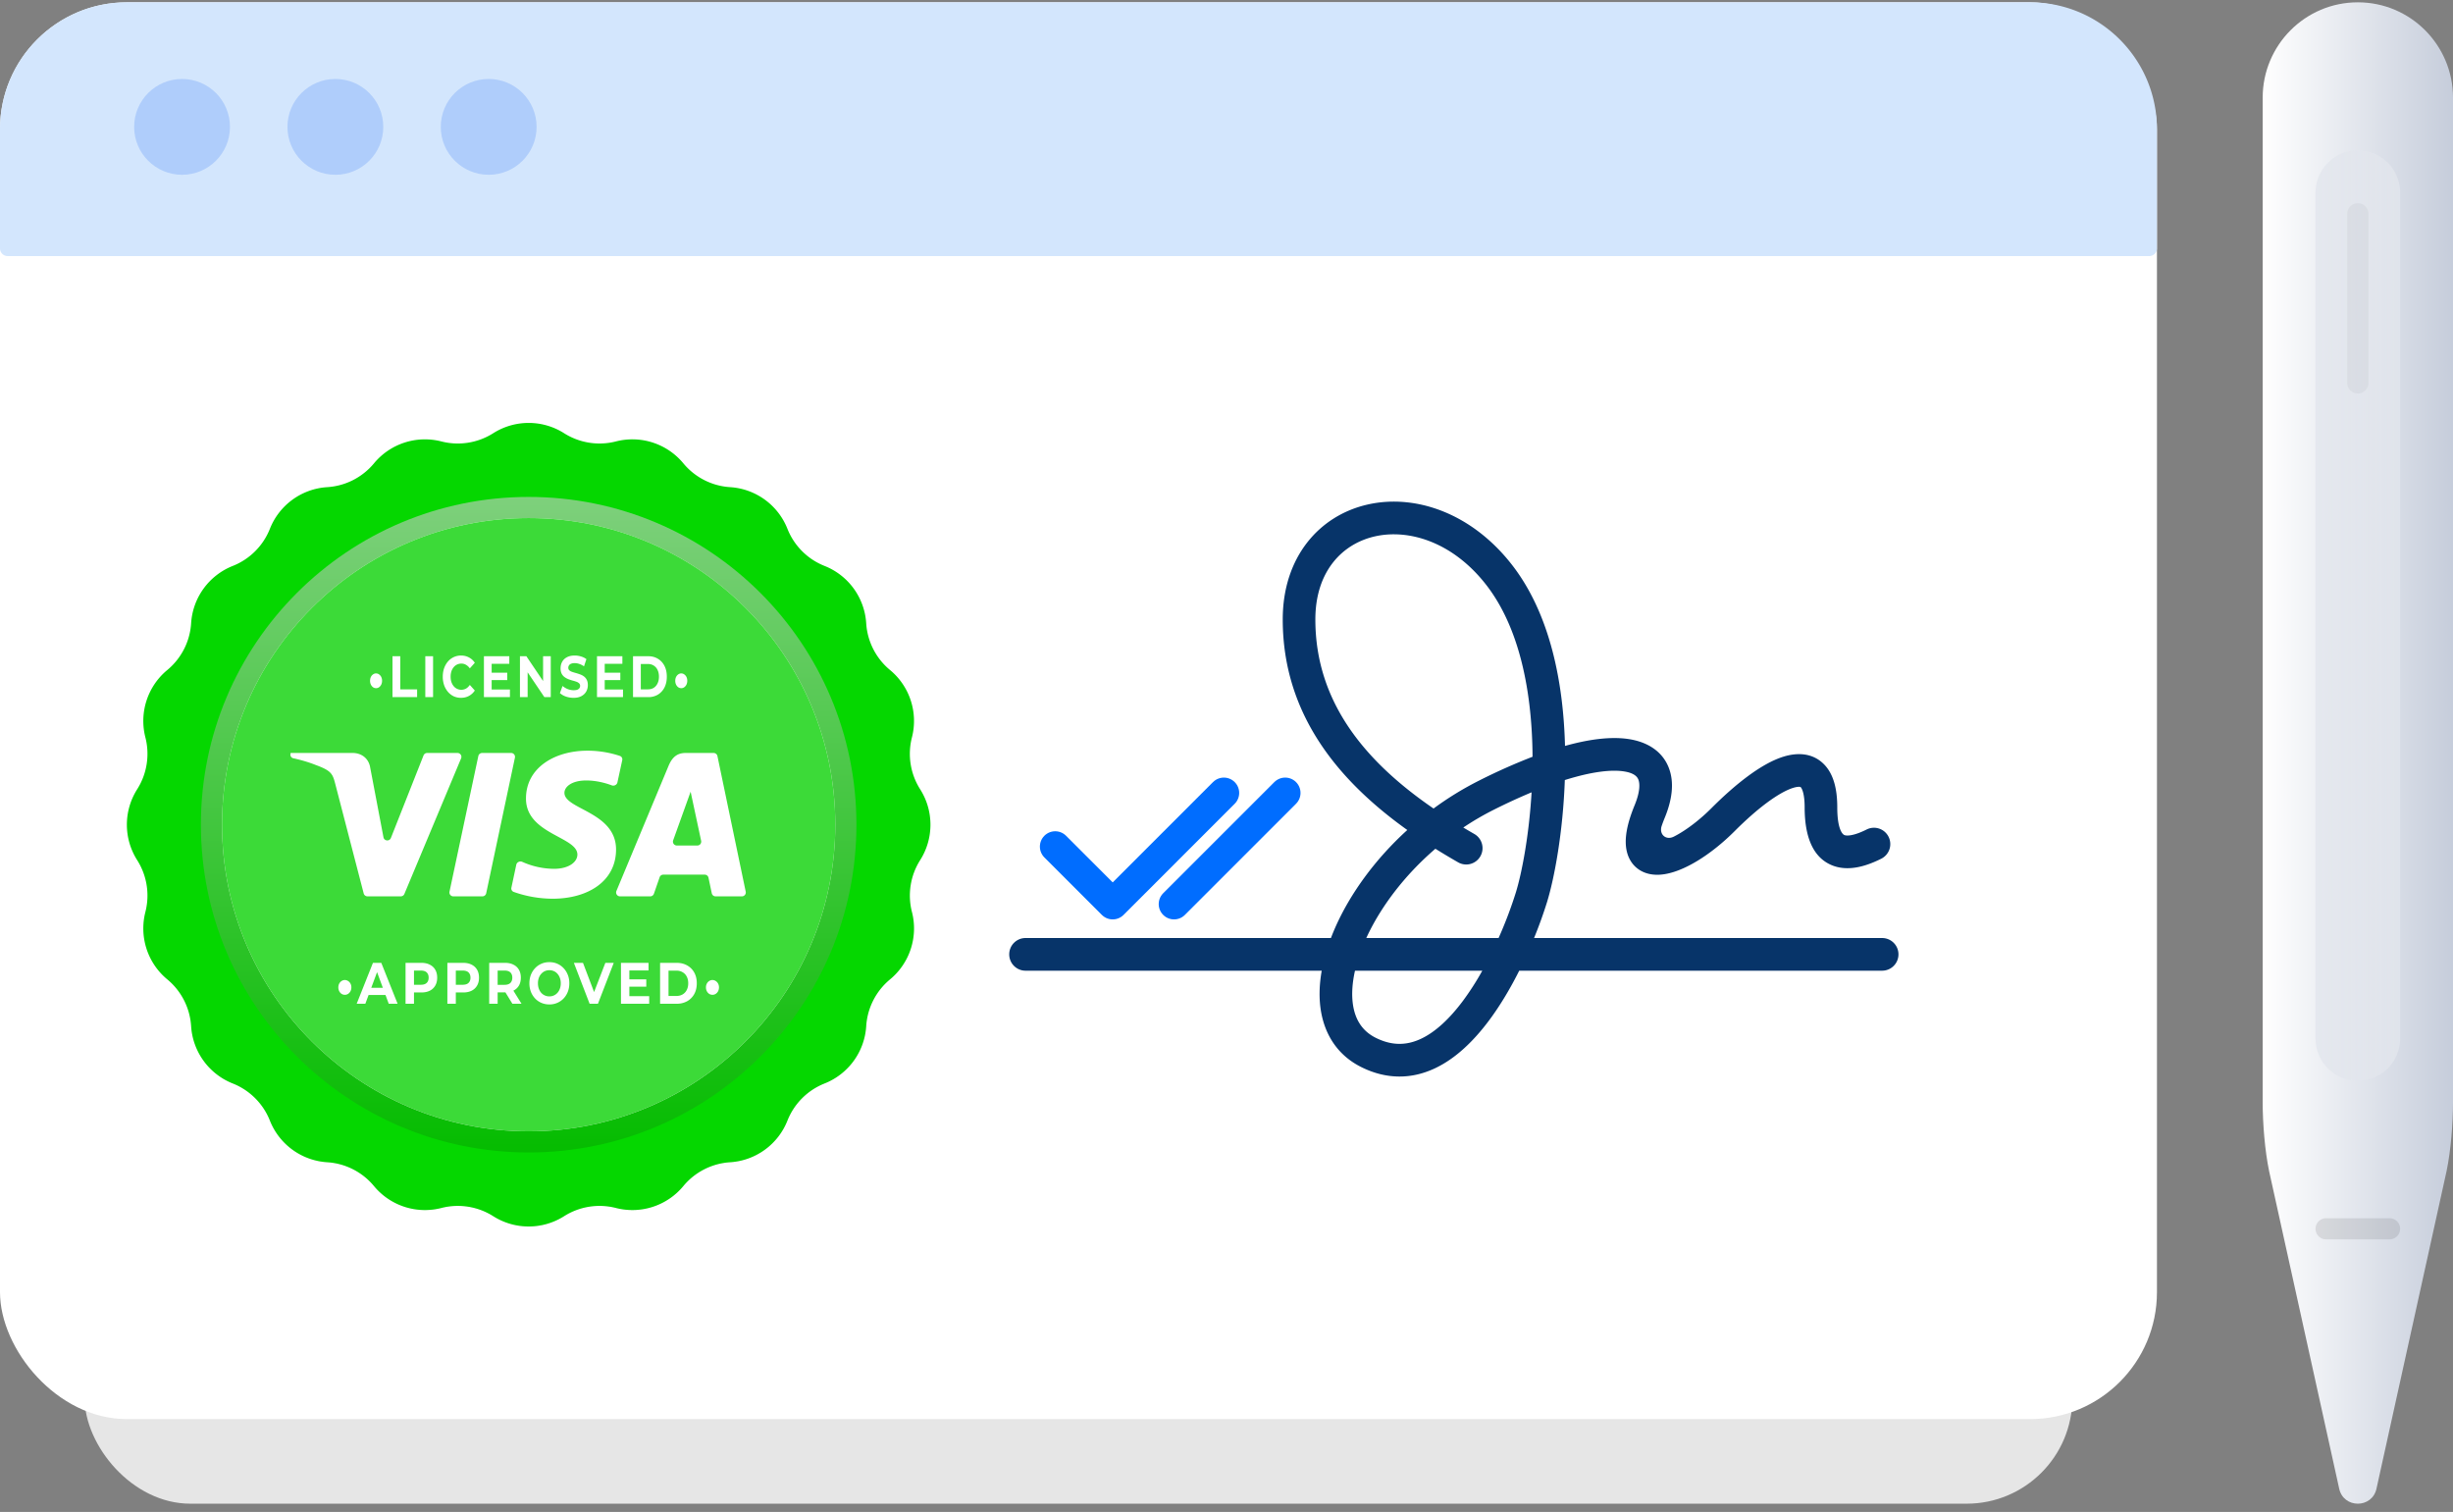
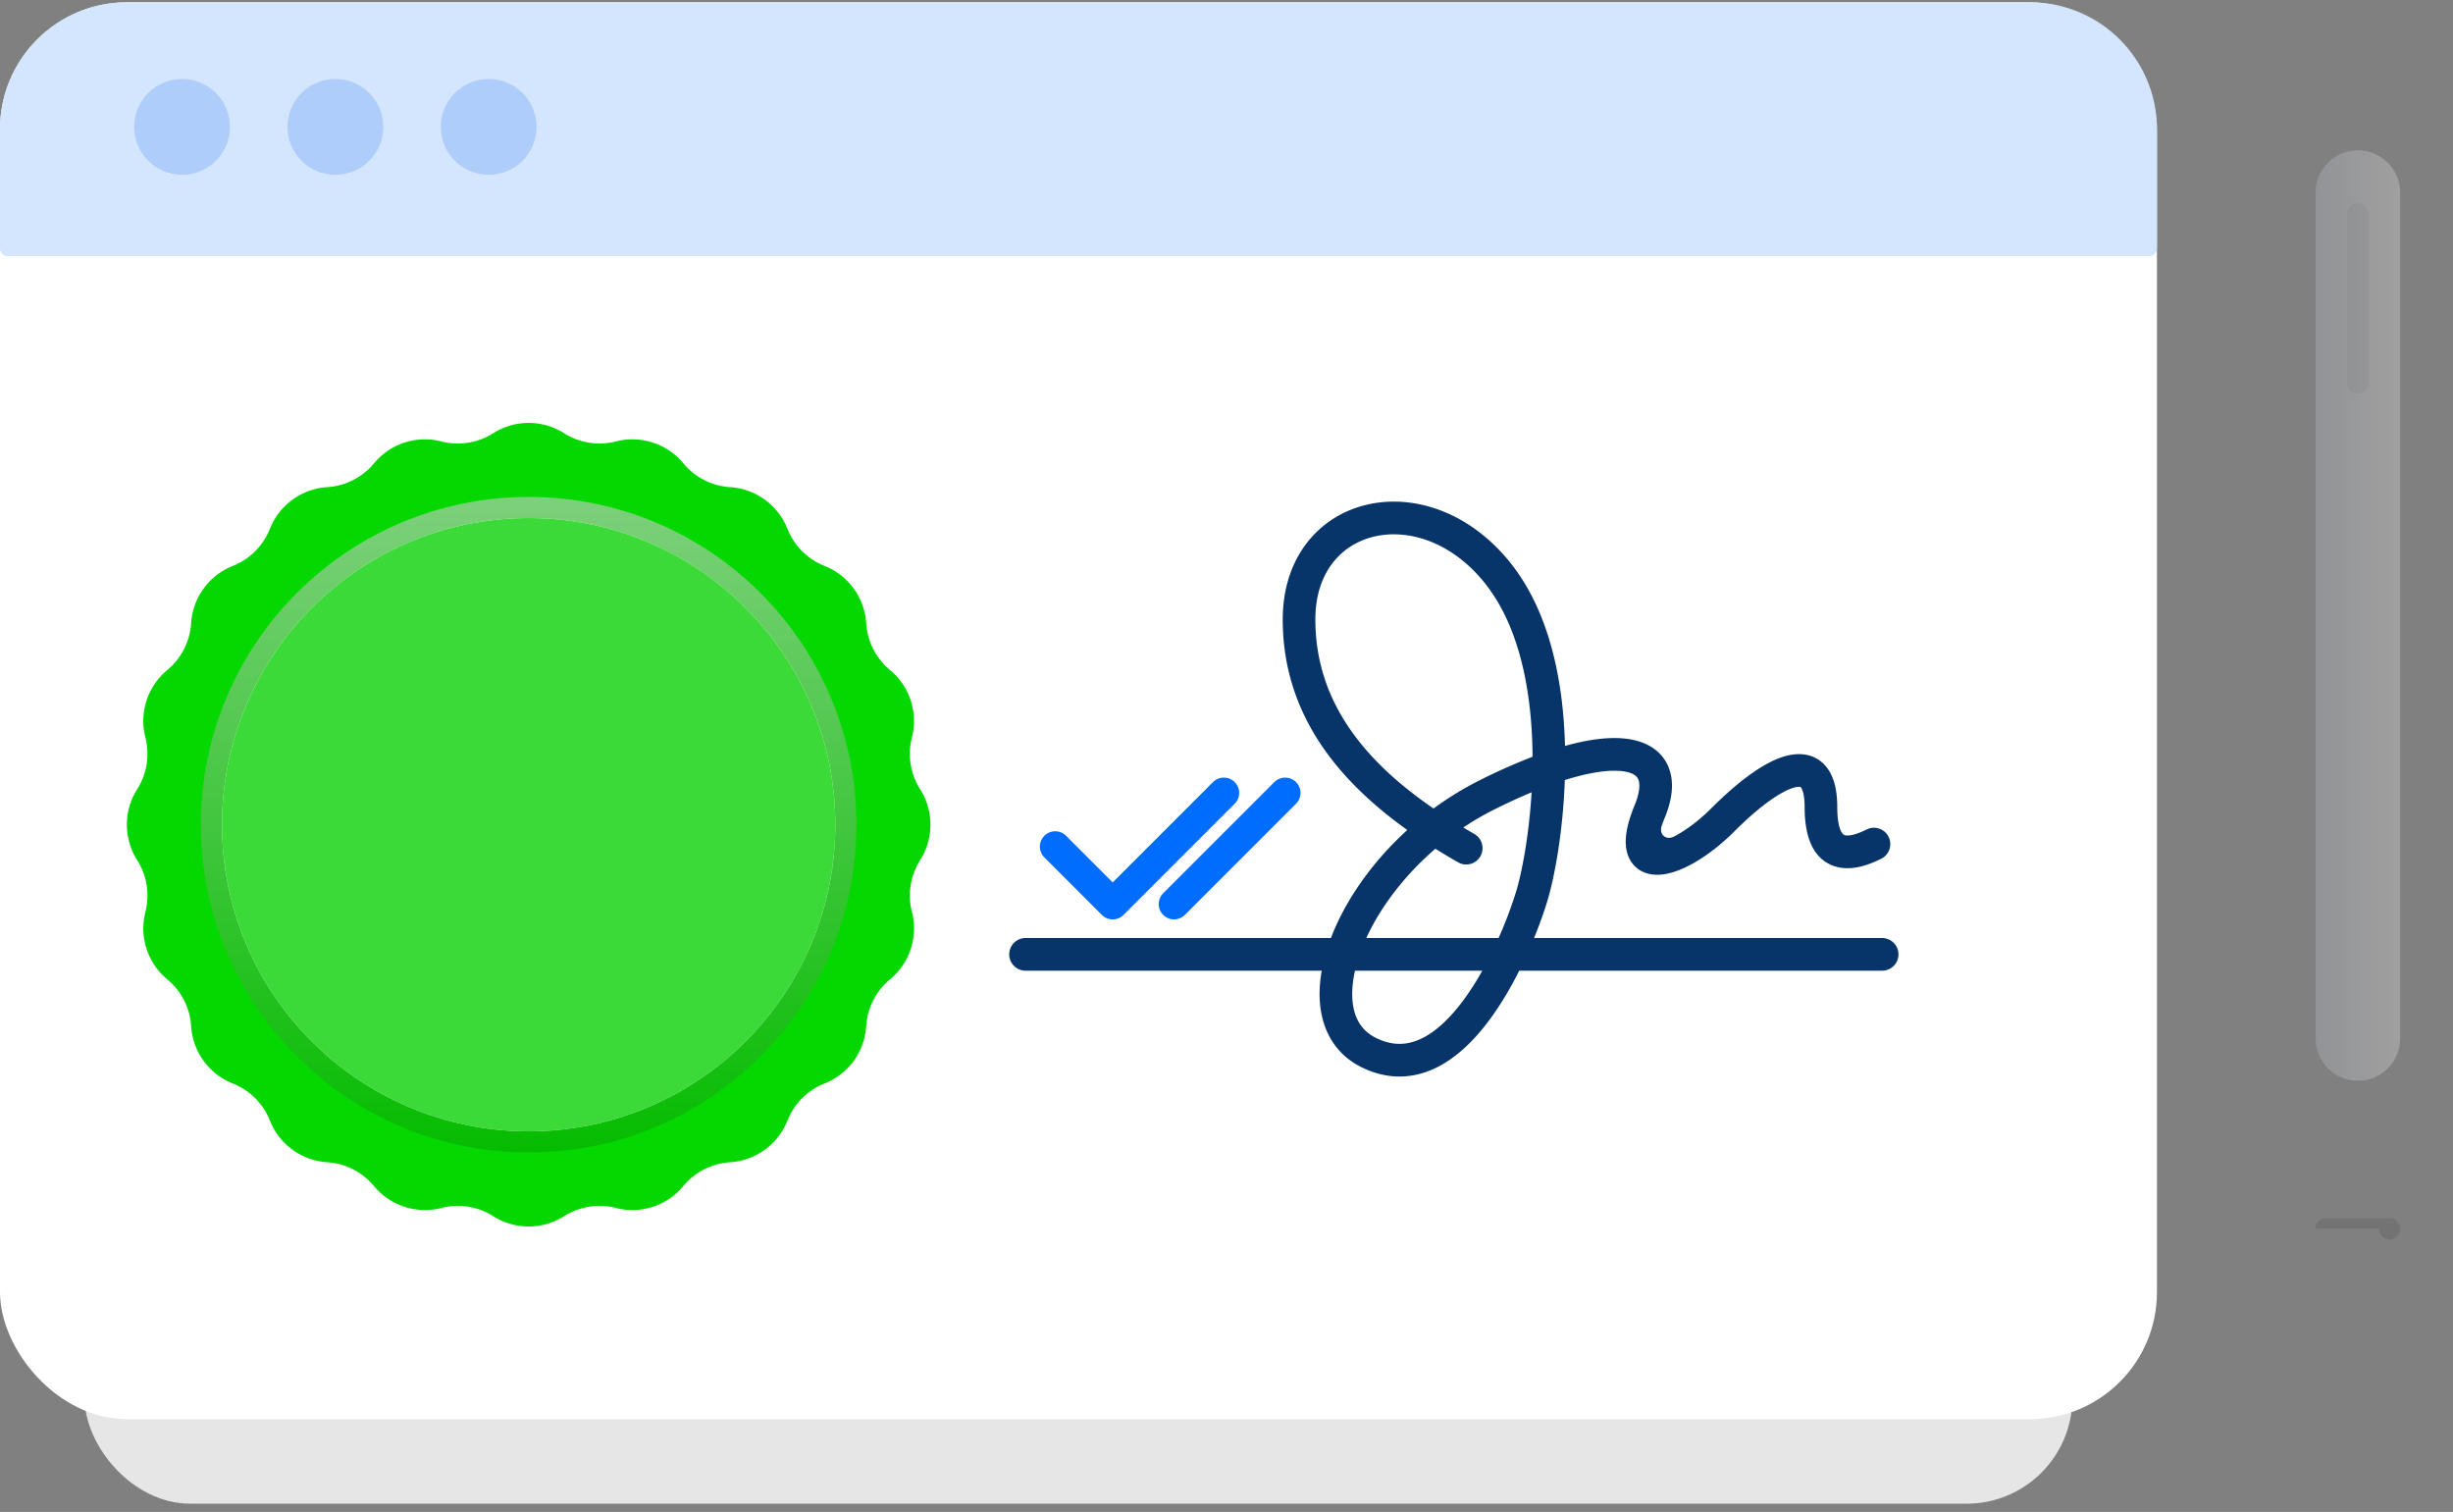
<svg xmlns="http://www.w3.org/2000/svg" fill="none" viewBox="0 0 232 143" id="svg_license" width="100%" height="100%">
  <rect x="0" y="0" width="232" height="143" fill="#808080" stroke="none" />
  <defs>
    <linearGradient id="sf_e" x1="50" x2="50" y1="70.387" y2="117.153" gradientUnits="userSpaceOnUse">
      <stop stop-color="#fff" />
      <stop offset="1" stop-color="#E8E8E8" />
    </linearGradient>
    <linearGradient id="sf_d" x1="50" x2="50" y1="47" y2="109" gradientUnits="userSpaceOnUse">
      <stop stop-color="#7ED07C" />
      <stop offset="1" stop-color="#05BC00" />
    </linearGradient>
    <linearGradient id="sf_c" x1="50" x2="50" y1="49" y2="107" gradientUnits="userSpaceOnUse">
      <stop stop-color="#fff" />
      <stop offset="1" stop-color="#E4E4E4" />
    </linearGradient>
    <linearGradient id="sf_b" x1="232" x2="214" y1="72.118" y2="72.118" gradientUnits="userSpaceOnUse">
      <stop stop-color="#C6CDDB" />
      <stop offset="1" stop-color="#fff" />
    </linearGradient>
    <linearGradient id="sf_a" x1="227" x2="219" y1="58.219" y2="58.219" gradientUnits="userSpaceOnUse">
      <stop stop-color="#fff" />
      <stop offset="1" stop-color="#C6CDDB" />
    </linearGradient>
  </defs>
  <g>
    <rect width="188" height="132" x="8" y="10.219" fill="#fff" fill-opacity=".8" rx="10" />
    <rect width="204" height="134" y=".219" fill="#fff" rx="12" />
    <path fill="#D3E6FD" d="M0 12.219c0-6.628 5.373-12 12-12h180c6.627 0 12 5.372 12 12v11.275c0 .4-.325.725-.725.725H.725A.725.725 0 0 1 0 23.494V12.219Z" />
    <circle cx="17.219" cy="12" r="4.531" fill="#AFCDFB" />
    <circle cx="31.719" cy="12" r="4.531" fill="#AFCDFB" />
    <circle cx="46.219" cy="12" r="4.531" fill="#AFCDFB" />
    <path fill="#073469" fill-rule="evenodd" d="M142.973 53.387c-3.784-4.843-9.087-6.691-13.605-5.673-4.593 1.035-8.049 4.972-8.049 10.874 0 9.09 5.416 15.369 11.781 19.914-3.078 2.798-5.416 6.054-6.811 9.214-.147.333-.284.668-.412 1.002H96.993c-.852 0-1.542.692-1.542 1.545s.69 1.545 1.542 1.545h28.013c-.213 1.203-.264 2.374-.123 3.477.306 2.397 1.529 4.47 3.845 5.63 2.466 1.236 4.841 1.125 6.95.143 2.032-.946 3.747-2.662 5.146-4.534 1.097-1.468 2.055-3.108 2.862-4.716h34.322a1.544 1.544 0 0 0 0-3.09h-32.92a41.333 41.333 0 0 0 1.23-3.408c.695-2.265 1.505-6.597 1.679-11.533.334-.105.657-.2.969-.285 2.114-.58 3.642-.69 4.644-.53.964.154 1.237.509 1.339.76.146.358.194 1.115-.348 2.433-.696 1.692-1.049 3.243-.713 4.48.187.692.594 1.298 1.238 1.684.61.365 1.281.444 1.865.408 1.135-.071 2.377-.604 3.52-1.293 1.18-.712 2.41-1.687 3.549-2.827 1.023-1.025 2.073-1.96 3.062-2.693 1.009-.748 1.864-1.218 2.504-1.408.312-.093.502-.098.596-.086.064.008.076.02.084.028.065.062.374.48.374 1.908 0 2.648.707 4.73 2.609 5.492.862.345 1.751.307 2.503.15.757-.158 1.491-.46 2.135-.782a1.546 1.546 0 0 0 .69-2.073 1.542 1.542 0 0 0-2.07-.691c-.514.257-.984.438-1.384.52-.406.086-.626.047-.728.006-.035-.013-.67-.265-.67-2.622 0-1.66-.319-3.177-1.326-4.14-1.111-1.063-2.551-1.012-3.692-.672-1.143.34-2.337 1.053-3.46 1.886-1.145.849-2.311 1.893-3.409 2.992-.983.985-2.018 1.797-2.959 2.365-.214.129-.417.241-.607.338-.751.384-1.421-.21-1.153-1.01.079-.234.176-.495.295-.784.673-1.638.943-3.325.352-4.776-.634-1.558-2.055-2.38-3.709-2.644-1.616-.26-3.629-.035-5.945.6l-.137.038c-.152-5.886-1.359-12.447-5.042-17.162Zm-1.239 35.33a39.92 39.92 0 0 0 1.635-4.316c.554-1.803 1.241-5.322 1.485-9.463a56.893 56.893 0 0 0-3.563 1.642 26.64 26.64 0 0 0-2.895 1.688c.345.206.693.409 1.043.61.739.423.996 1.367.573 2.107a1.54 1.54 0 0 1-2.104.575 62.711 62.711 0 0 1-2.151-1.286c-2.969 2.55-5.215 5.567-6.535 8.444h12.512Zm-13.581 3.091c-.258 1.145-.324 2.188-.21 3.086.196 1.536.905 2.627 2.165 3.258 1.582.792 2.968.71 4.27.104 1.377-.641 2.723-1.907 3.976-3.583a26.172 26.172 0 0 0 1.84-2.865h-12.041Zm11.758-17.992a56.146 56.146 0 0 1 5.034-2.242c-.001-.167-.002-.335-.005-.503-.095-5.776-1.237-11.736-4.397-15.78-3.157-4.04-7.303-5.282-10.497-4.562-3.119.703-5.642 3.332-5.642 7.86 0 7.959 4.893 13.572 11.178 17.881a29.984 29.984 0 0 1 4.329-2.653Z" clip-rule="evenodd" />
    <path stroke="#006DFF" stroke-linecap="round" stroke-linejoin="round" stroke-width="2.9" d="m99.8 80.07 5.438 5.437 10.512-10.513M111.038 85.507l10.512-10.513" />
-     <path fill="url(#sf_e)" d="M46.65 40.973a6.253 6.253 0 0 1 6.7 0 6.253 6.253 0 0 0 4.905.777 6.253 6.253 0 0 1 6.373 2.07 6.254 6.254 0 0 0 4.425 2.255 6.253 6.253 0 0 1 5.421 3.939 6.253 6.253 0 0 0 3.512 3.512 6.253 6.253 0 0 1 3.938 5.42 6.254 6.254 0 0 0 2.255 4.426 6.253 6.253 0 0 1 2.07 6.373 6.253 6.253 0 0 0 .778 4.905 6.253 6.253 0 0 1 0 6.7 6.253 6.253 0 0 0-.777 4.906 6.253 6.253 0 0 1-2.07 6.372 6.254 6.254 0 0 0-2.256 4.425 6.252 6.252 0 0 1-3.938 5.421 6.255 6.255 0 0 0-3.512 3.512 6.255 6.255 0 0 1-5.42 3.939 6.252 6.252 0 0 0-4.426 2.254 6.254 6.254 0 0 1-6.373 2.071 6.254 6.254 0 0 0-4.905.777 6.256 6.256 0 0 1-6.7 0 6.254 6.254 0 0 0-4.905-.777 6.254 6.254 0 0 1-6.373-2.071 6.252 6.252 0 0 0-4.425-2.254 6.255 6.255 0 0 1-5.421-3.939 6.255 6.255 0 0 0-3.512-3.512 6.252 6.252 0 0 1-3.938-5.42 6.254 6.254 0 0 0-2.255-4.426 6.253 6.253 0 0 1-2.07-6.373 6.253 6.253 0 0 0-.778-4.905 6.253 6.253 0 0 1 0-6.7 6.253 6.253 0 0 0 .777-4.906 6.253 6.253 0 0 1 2.07-6.372 6.254 6.254 0 0 0 2.256-4.425 6.253 6.253 0 0 1 3.938-5.421 6.253 6.253 0 0 0 3.512-3.512 6.253 6.253 0 0 1 5.42-3.939 6.254 6.254 0 0 0 4.426-2.254 6.253 6.253 0 0 1 6.373-2.07 6.253 6.253 0 0 0 4.905-.778Z" />
    <path fill="#05D700" d="M46.65 40.973a6.253 6.253 0 0 1 6.7 0 6.253 6.253 0 0 0 4.905.777 6.253 6.253 0 0 1 6.373 2.07 6.254 6.254 0 0 0 4.425 2.255 6.253 6.253 0 0 1 5.421 3.939 6.253 6.253 0 0 0 3.512 3.512 6.253 6.253 0 0 1 3.938 5.42 6.254 6.254 0 0 0 2.255 4.426 6.253 6.253 0 0 1 2.07 6.373 6.253 6.253 0 0 0 .778 4.905 6.253 6.253 0 0 1 0 6.7 6.253 6.253 0 0 0-.777 4.906 6.253 6.253 0 0 1-2.07 6.372 6.254 6.254 0 0 0-2.256 4.425 6.252 6.252 0 0 1-3.938 5.421 6.255 6.255 0 0 0-3.512 3.512 6.255 6.255 0 0 1-5.42 3.939 6.252 6.252 0 0 0-4.426 2.254 6.254 6.254 0 0 1-6.373 2.071 6.254 6.254 0 0 0-4.905.777 6.256 6.256 0 0 1-6.7 0 6.254 6.254 0 0 0-4.905-.777 6.254 6.254 0 0 1-6.373-2.071 6.252 6.252 0 0 0-4.425-2.254 6.255 6.255 0 0 1-5.421-3.939 6.255 6.255 0 0 0-3.512-3.512 6.252 6.252 0 0 1-3.938-5.42 6.254 6.254 0 0 0-2.255-4.426 6.253 6.253 0 0 1-2.07-6.373 6.253 6.253 0 0 0-.778-4.905 6.253 6.253 0 0 1 0-6.7 6.253 6.253 0 0 0 .777-4.906 6.253 6.253 0 0 1 2.07-6.372 6.254 6.254 0 0 0 2.256-4.425 6.253 6.253 0 0 1 3.938-5.421 6.253 6.253 0 0 0 3.512-3.512 6.253 6.253 0 0 1 5.42-3.939 6.254 6.254 0 0 0 4.426-2.254 6.253 6.253 0 0 1 6.373-2.07 6.253 6.253 0 0 0 4.905-.778Z" style="mix-blend-mode:multiply" />
    <circle cx="50" cy="78" r="31" fill="url(#sf_d)" style="mix-blend-mode:multiply" />
    <circle cx="50" cy="78" r="29" fill="url(#sf_c)" />
    <circle cx="50" cy="78" r="29" fill="#3CDA38" style="mix-blend-mode:multiply" />
-     <path fill="#fff" d="M55.556 71c-3.068 0-5.81 1.59-5.81 4.528 0 3.37 4.862 3.602 4.862 5.295 0 .713-.816 1.35-2.211 1.35a7.461 7.461 0 0 1-3-.658c-.23-.104-.515.025-.568.272l-.462 2.167a.346.346 0 0 0 .215.402 11.12 11.12 0 0 0 3.69.644c3.354 0 5.993-1.668 5.993-4.656 0-3.56-4.882-3.787-4.882-5.357 0-.559.67-1.17 2.061-1.17 1.013 0 1.906.27 2.412.461.225.086.488-.044.539-.28l.455-2.1a.342.342 0 0 0-.22-.402A9.711 9.711 0 0 0 55.557 71Zm-28.069.216-.018.105a.346.346 0 0 0 .268.394c.457.1 1.324.314 2.129.64 1.497.541 1.603.856 1.855 1.833L34.397 84.5a.368.368 0 0 0 .356.276h3.152c.149 0 .283-.09.34-.226l5.365-12.824a.368.368 0 0 0-.34-.51H40.4a.368.368 0 0 0-.343.232l-3.086 7.806c-.135.343-.635.296-.704-.067l-1.25-6.567c-.136-.895-.828-1.405-1.673-1.405h-5.856Zm18.112 0a.368.368 0 0 0-.36.292l-2.725 12.824a.368.368 0 0 0 .36.445h2.75a.368.368 0 0 0 .36-.292L48.7 71.66a.368.368 0 0 0-.36-.445H45.6Zm19.241 0c-.845 0-1.292.453-1.62 1.243L58.3 84.267a.368.368 0 0 0 .34.51h2.858c.157 0 .297-.1.348-.248l.54-1.557a.368.368 0 0 1 .347-.248h3.915c.174 0 .324.122.36.292l.31 1.468c.035.17.186.293.36.293h2.49a.368.368 0 0 0 .36-.444L67.854 71.51a.369.369 0 0 0-.36-.294H64.84Zm.478 3.664.994 4.643a.368.368 0 0 1-.36.446h-1.939a.368.368 0 0 1-.346-.493l1.651-4.596ZM67.384 94.088a.58.58 0 0 1-.31-.088.695.695 0 0 1-.222-.249.775.775 0 0 1-.084-.364c0-.136.028-.256.084-.36a.65.65 0 0 1 .221-.243.555.555 0 0 1 .617 0c.095.06.17.14.226.244a.742.742 0 0 1 .084.359.775.775 0 0 1-.084.364.679.679 0 0 1-.227.249.555.555 0 0 1-.305.088ZM62.43 94.934v-3.868h1.567c.375 0 .705.081.991.243.286.159.51.382.67.669.161.287.242.628.242 1.022 0 .39-.08.731-.242 1.022a1.736 1.736 0 0 1-.67.674 2.01 2.01 0 0 1-.99.238H62.43Zm.798-.735h.73c.23 0 .429-.048.596-.144.171-.1.303-.24.395-.42.095-.18.142-.392.142-.635 0-.247-.047-.459-.142-.635a.965.965 0 0 0-.395-.415c-.167-.1-.366-.149-.596-.149h-.73V94.2ZM59.463 92.624h1.661v.696h-1.66v-.696Zm.06 1.592H61.4v.718H58.73v-3.868h2.607v.718h-1.814v2.431ZM55.764 94.934l-1.488-3.868h.862l1.302 3.426h-.508l1.321-3.426h.794l-1.494 3.868h-.788ZM51.963 95c-.273 0-.526-.05-.76-.15-.23-.099-.43-.239-.6-.42a1.99 1.99 0 0 1-.395-.634A2.23 2.23 0 0 1 50.07 93c0-.287.046-.552.138-.796.096-.243.229-.454.4-.635.17-.18.37-.32.6-.42.23-.1.48-.149.75-.149.273 0 .523.05.75.15.23.099.428.239.596.42.17.18.303.391.399.634.095.24.143.505.143.796 0 .287-.048.554-.143.801a1.948 1.948 0 0 1-.4.635 1.832 1.832 0 0 1-1.34.564Zm-.005-.762a1.003 1.003 0 0 0 .769-.343c.099-.11.174-.241.227-.392a1.44 1.44 0 0 0 .083-.503 1.44 1.44 0 0 0-.083-.503 1.148 1.148 0 0 0-.227-.392.967.967 0 0 0-.34-.254 1.036 1.036 0 0 0-.429-.089c-.154 0-.297.03-.429.089a1.031 1.031 0 0 0-.34.254c-.099.11-.176.241-.231.392a1.521 1.521 0 0 0-.08.503c0 .18.027.348.08.503.055.15.13.281.226.392a1.016 1.016 0 0 0 .774.343ZM46.268 94.934v-3.868h1.494c.309 0 .575.057.798.172.224.11.396.27.518.48.121.21.182.46.182.752 0 .287-.06.535-.182.746a1.205 1.205 0 0 1-.518.475c-.223.11-.49.165-.798.165h-1.05l.355-.392v1.47h-.799Zm2.194 0-.863-1.404h.853l.872 1.404h-.862Zm-1.395-1.37-.355-.42h1.005c.247 0 .43-.06.553-.177.121-.122.182-.287.182-.497 0-.214-.06-.38-.182-.498-.122-.117-.306-.176-.553-.176h-1.005l.355-.426v2.194ZM42.312 94.934v-3.868h1.494c.309 0 .575.057.798.172.224.11.396.27.518.48.121.21.182.46.182.752 0 .287-.06.535-.182.746-.122.21-.294.372-.518.486-.223.11-.49.165-.798.165h-1.05l.355-.403v1.47h-.799Zm.799-1.37-.355-.426h1.005c.247 0 .43-.059.552-.177.122-.117.183-.281.183-.491 0-.214-.061-.38-.183-.498-.121-.117-.305-.176-.552-.176h-1.005l.355-.426v2.194ZM38.356 94.934v-3.868h1.494c.308 0 .575.057.798.172.223.11.396.27.518.48.121.21.182.46.182.752 0 .287-.06.535-.182.746a1.23 1.23 0 0 1-.518.486c-.223.11-.49.165-.798.165H38.8l.355-.403v1.47h-.799Zm.799-1.37-.355-.426h1.005c.247 0 .43-.059.552-.177.122-.117.183-.281.183-.491 0-.214-.061-.38-.183-.498-.121-.117-.305-.176-.552-.176H38.8l.355-.426v2.194ZM33.735 94.934l1.538-3.868h.788l1.543 3.868h-.838l-1.262-3.415h.316l-1.267 3.415h-.818Zm.769-.829.212-.68h1.774l.217.68h-2.203ZM32.616 94.088a.58.58 0 0 1-.31-.088.695.695 0 0 1-.222-.249.775.775 0 0 1-.084-.364c0-.136.028-.256.084-.36a.65.65 0 0 1 .222-.243.555.555 0 0 1 .616 0c.095.06.17.14.226.244a.742.742 0 0 1 .084.359.775.775 0 0 1-.084.364.679.679 0 0 1-.226.249.555.555 0 0 1-.306.088ZM64.433 65.088a.503.503 0 0 1-.286-.088.68.68 0 0 1-.205-.249.83.83 0 0 1-.077-.364c0-.136.026-.256.078-.36a.633.633 0 0 1 .204-.242.482.482 0 0 1 .286-.094c.102 0 .196.03.281.093.088.06.157.14.209.244a.794.794 0 0 1 .077.359.83.83 0 0 1-.077.364.662.662 0 0 1-.209.249.483.483 0 0 1-.281.088ZM59.87 65.934v-3.868h1.444c.345 0 .65.081.912.243.264.159.47.382.618.669.148.287.222.628.222 1.022 0 .39-.074.731-.222 1.022a1.675 1.675 0 0 1-.618.674 1.735 1.735 0 0 1-.912.238h-1.443Zm.736-.735h.672c.212 0 .395-.048.549-.144.157-.1.278-.24.363-.42.088-.18.132-.392.132-.635 0-.247-.044-.459-.132-.635a.936.936 0 0 0-.363-.415.991.991 0 0 0-.55-.149h-.671V65.2ZM57.139 63.624h1.53v.696h-1.53v-.696Zm.054 1.592h1.73v.718h-2.46v-3.868h2.4v.718h-1.67v2.432ZM54.249 66c-.254 0-.498-.04-.73-.121a1.633 1.633 0 0 1-.564-.327l.25-.674c.136.118.297.216.481.293.188.074.377.11.568.11.145 0 .261-.016.349-.049a.425.425 0 0 0 .2-.15.376.376 0 0 0 .063-.215.308.308 0 0 0-.1-.243.71.71 0 0 0-.263-.149 3.42 3.42 0 0 0-.363-.11 4.436 4.436 0 0 1-.395-.133 1.559 1.559 0 0 1-.358-.199.929.929 0 0 1-.268-.32 1.131 1.131 0 0 1-.1-.509c0-.22.048-.421.145-.602.1-.184.248-.33.445-.436.2-.11.45-.166.749-.166.2 0 .396.03.59.088.194.056.364.14.513.255l-.227.68a1.694 1.694 0 0 0-.445-.227 1.32 1.32 0 0 0-.436-.078.863.863 0 0 0-.35.061.412.412 0 0 0-.194.16.406.406 0 0 0-.06.221c0 .1.034.18.1.243a.761.761 0 0 0 .264.144c.109.037.228.074.358.11.134.037.265.08.395.128.133.047.254.112.363.193a.888.888 0 0 1 .264.32c.07.133.104.3.104.503 0 .217-.05.416-.15.597-.1.18-.25.326-.45.436-.196.11-.446.166-.748.166ZM49.176 65.934v-3.868h.608l1.875 2.785h-.295v-2.785h.726v3.868h-.604l-1.879-2.785h.296v2.785h-.727ZM46.444 63.624h1.53v.696h-1.53v-.696Zm.055 1.592h1.73v.718h-2.46v-3.868h2.4v.718H46.5v2.432ZM43.597 66c-.245 0-.474-.048-.686-.144-.208-.1-.39-.24-.544-.42a2.024 2.024 0 0 1-.363-.635 2.42 2.42 0 0 1-.127-.801c0-.291.042-.558.127-.801.087-.243.208-.455.363-.636A1.618 1.618 0 0 1 43.6 62c.276 0 .524.059.745.177.224.114.411.283.562.508l-.472.53a1.128 1.128 0 0 0-.363-.337.852.852 0 0 0-.435-.116.931.931 0 0 0-.73.343 1.24 1.24 0 0 0-.215.392 1.642 1.642 0 0 0-.072.503c0 .184.024.352.072.503.052.15.123.281.214.392a.931.931 0 0 0 1.166.232c.133-.077.255-.193.363-.348l.472.53a1.538 1.538 0 0 1-.562.514c-.221.118-.47.177-.75.177ZM40.224 65.934v-3.868h.735v3.868h-.735ZM37.121 65.934v-3.868h.736v3.138h1.593v.73H37.12ZM35.567 65.088a.503.503 0 0 1-.286-.088.68.68 0 0 1-.204-.249.83.83 0 0 1-.077-.364c0-.136.026-.256.077-.36a.633.633 0 0 1 .204-.242.483.483 0 0 1 .286-.094c.103 0 .197.03.282.093.088.06.157.14.209.244a.794.794 0 0 1 .077.359.83.83 0 0 1-.078.364.662.662 0 0 1-.208.249.482.482 0 0 1-.282.088Z" />
-     <path fill="url(#sf_b)" d="M214 9.243c0-4.984 4.029-9.024 9-9.024s9 4.04 9 9.024v95.008c0 1.99-.204 4.575-.61 6.523l-6.622 30.004c-.4 1.921-3.136 1.921-3.536 0l-6.622-30.004c-.406-1.948-.61-4.533-.61-6.523V9.243Z" />
    <path fill="url(#sf_a)" fill-opacity=".25" d="M219 18.219a4 4 0 0 1 8 0v80a4 4 0 0 1-8 0v-80Z" />
-     <path fill="#000" d="M219 116.219a1 1 0 0 1 1-1h6a1 1 0 1 1 0 2h-6a1 1 0 0 1-1-1Z" opacity=".1" />
+     <path fill="#000" d="M219 116.219a1 1 0 0 1 1-1h6a1 1 0 1 1 0 2a1 1 0 0 1-1-1Z" opacity=".1" />
    <path fill="#000" d="M222 20.219a1 1 0 0 1 2 0v16a1 1 0 0 1-2 0v-16Z" opacity=".04" />
  </g>
</svg>